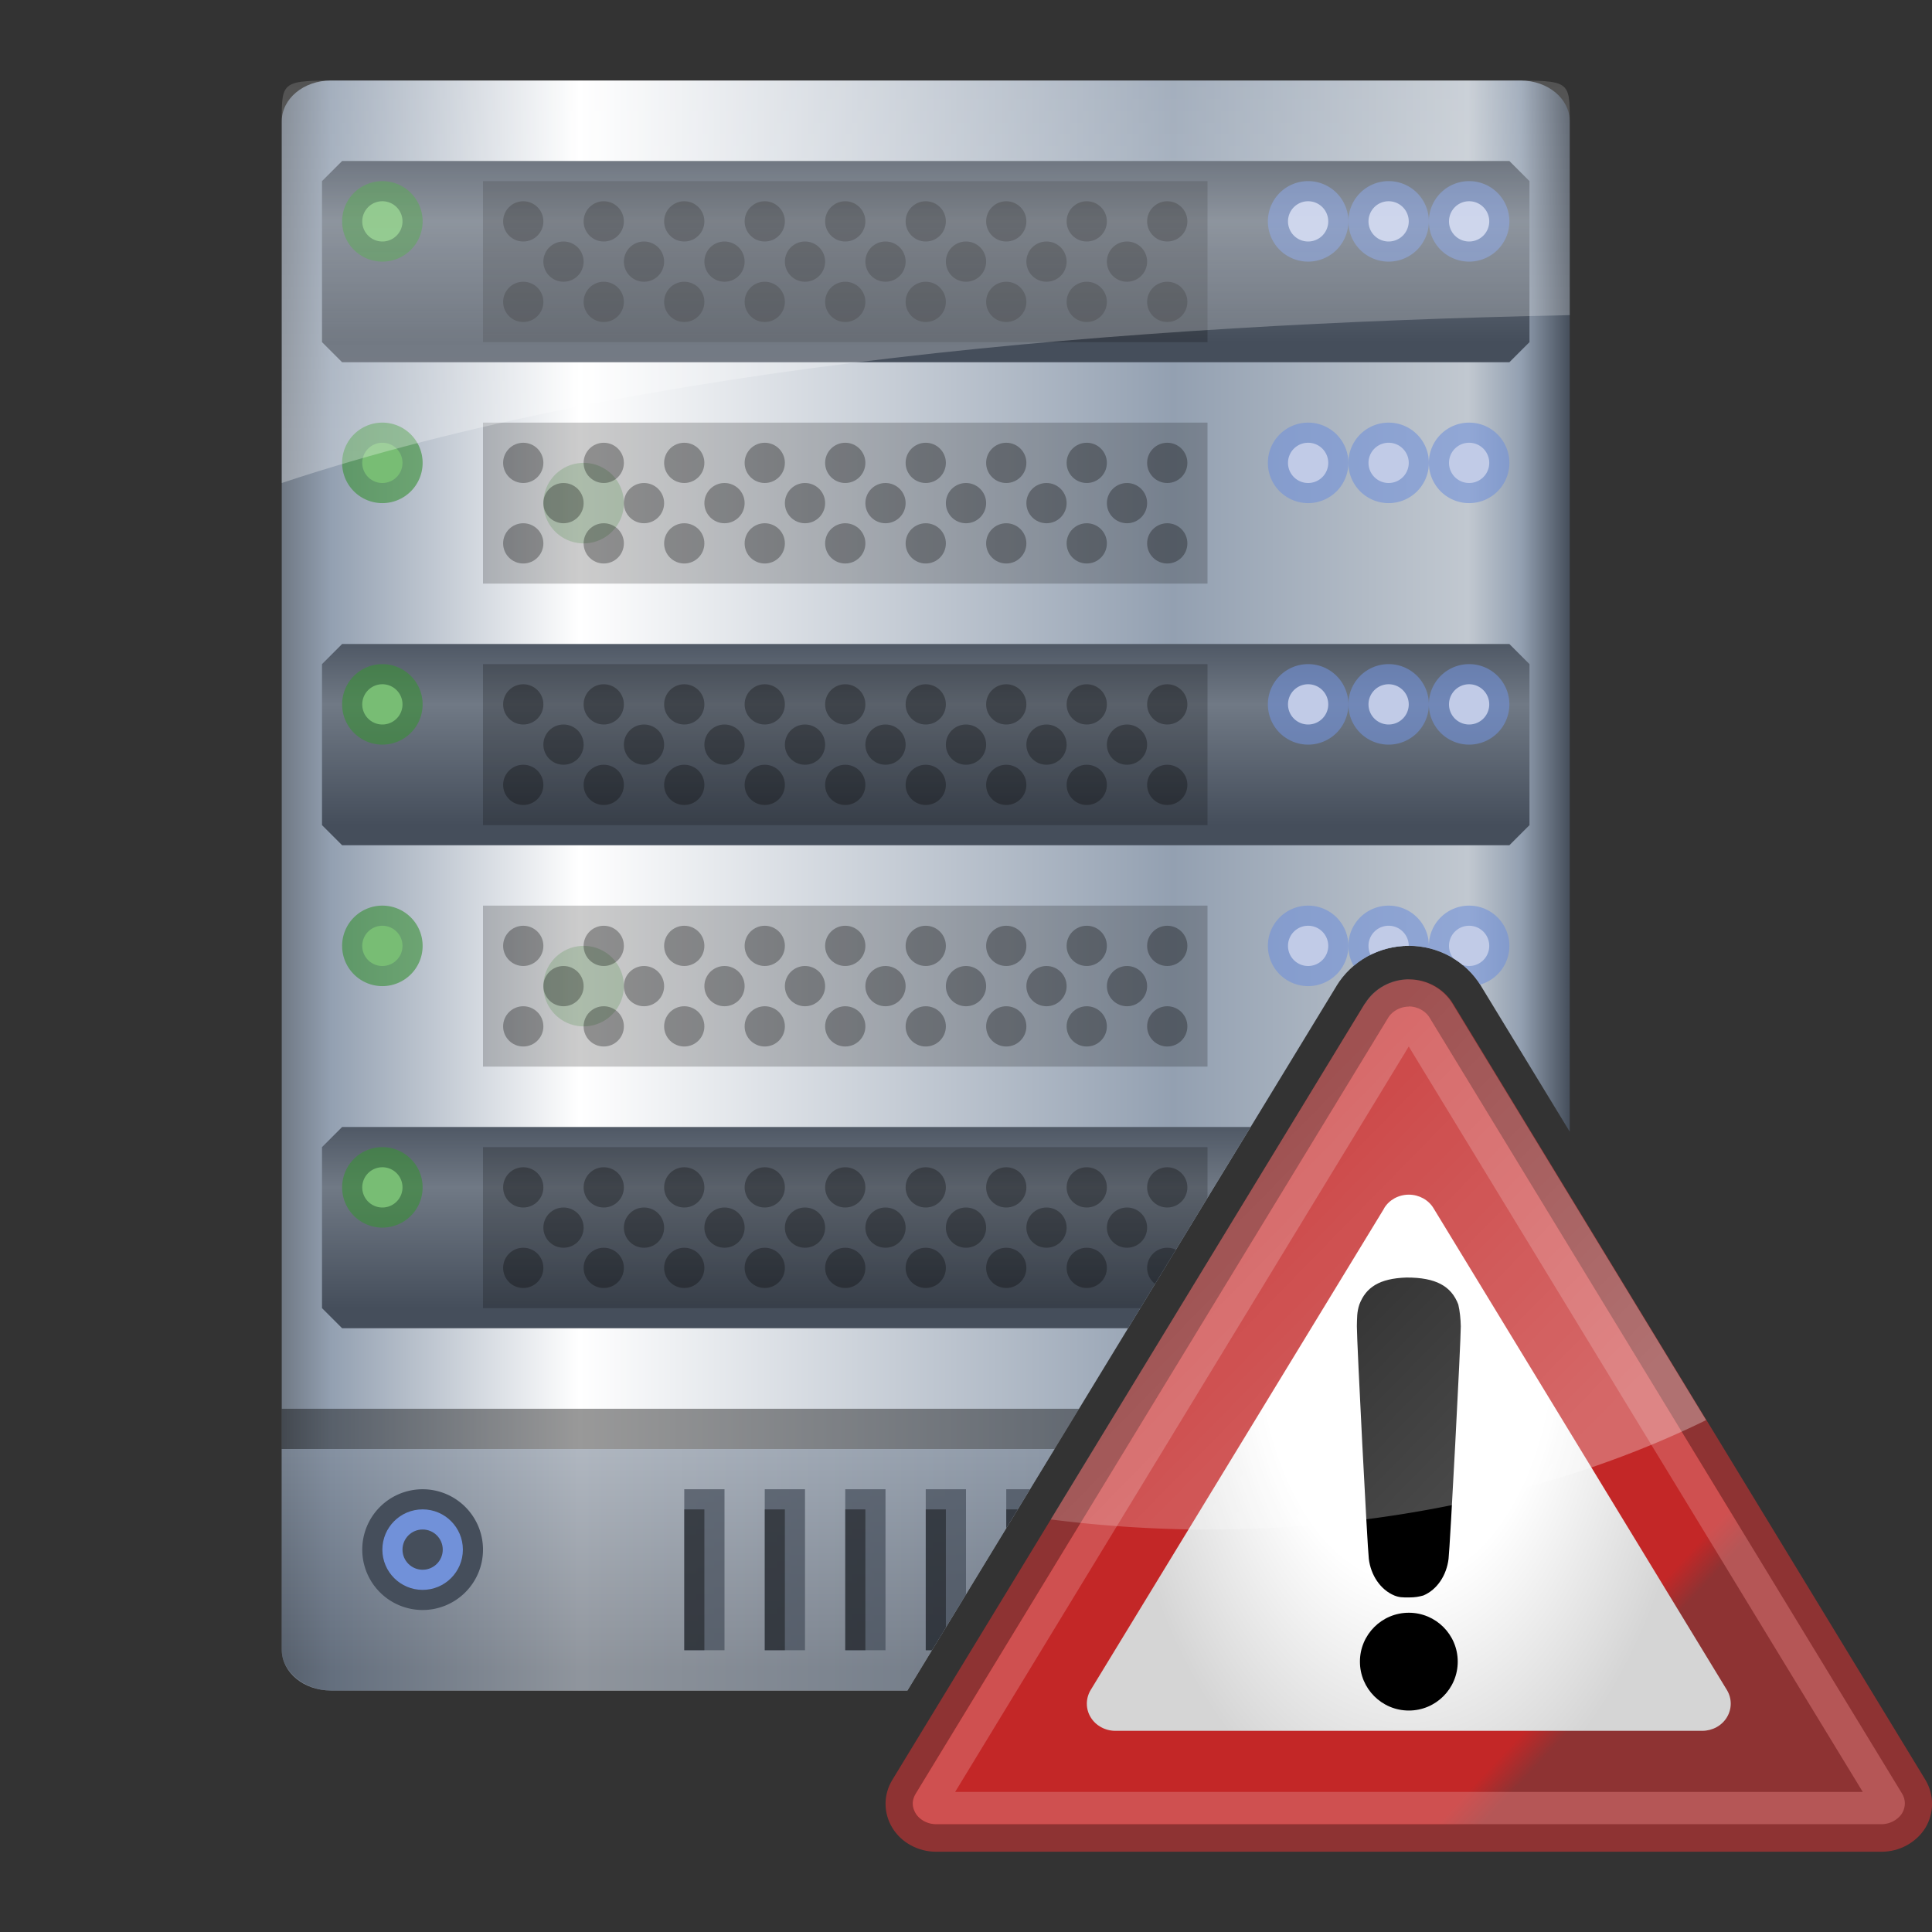
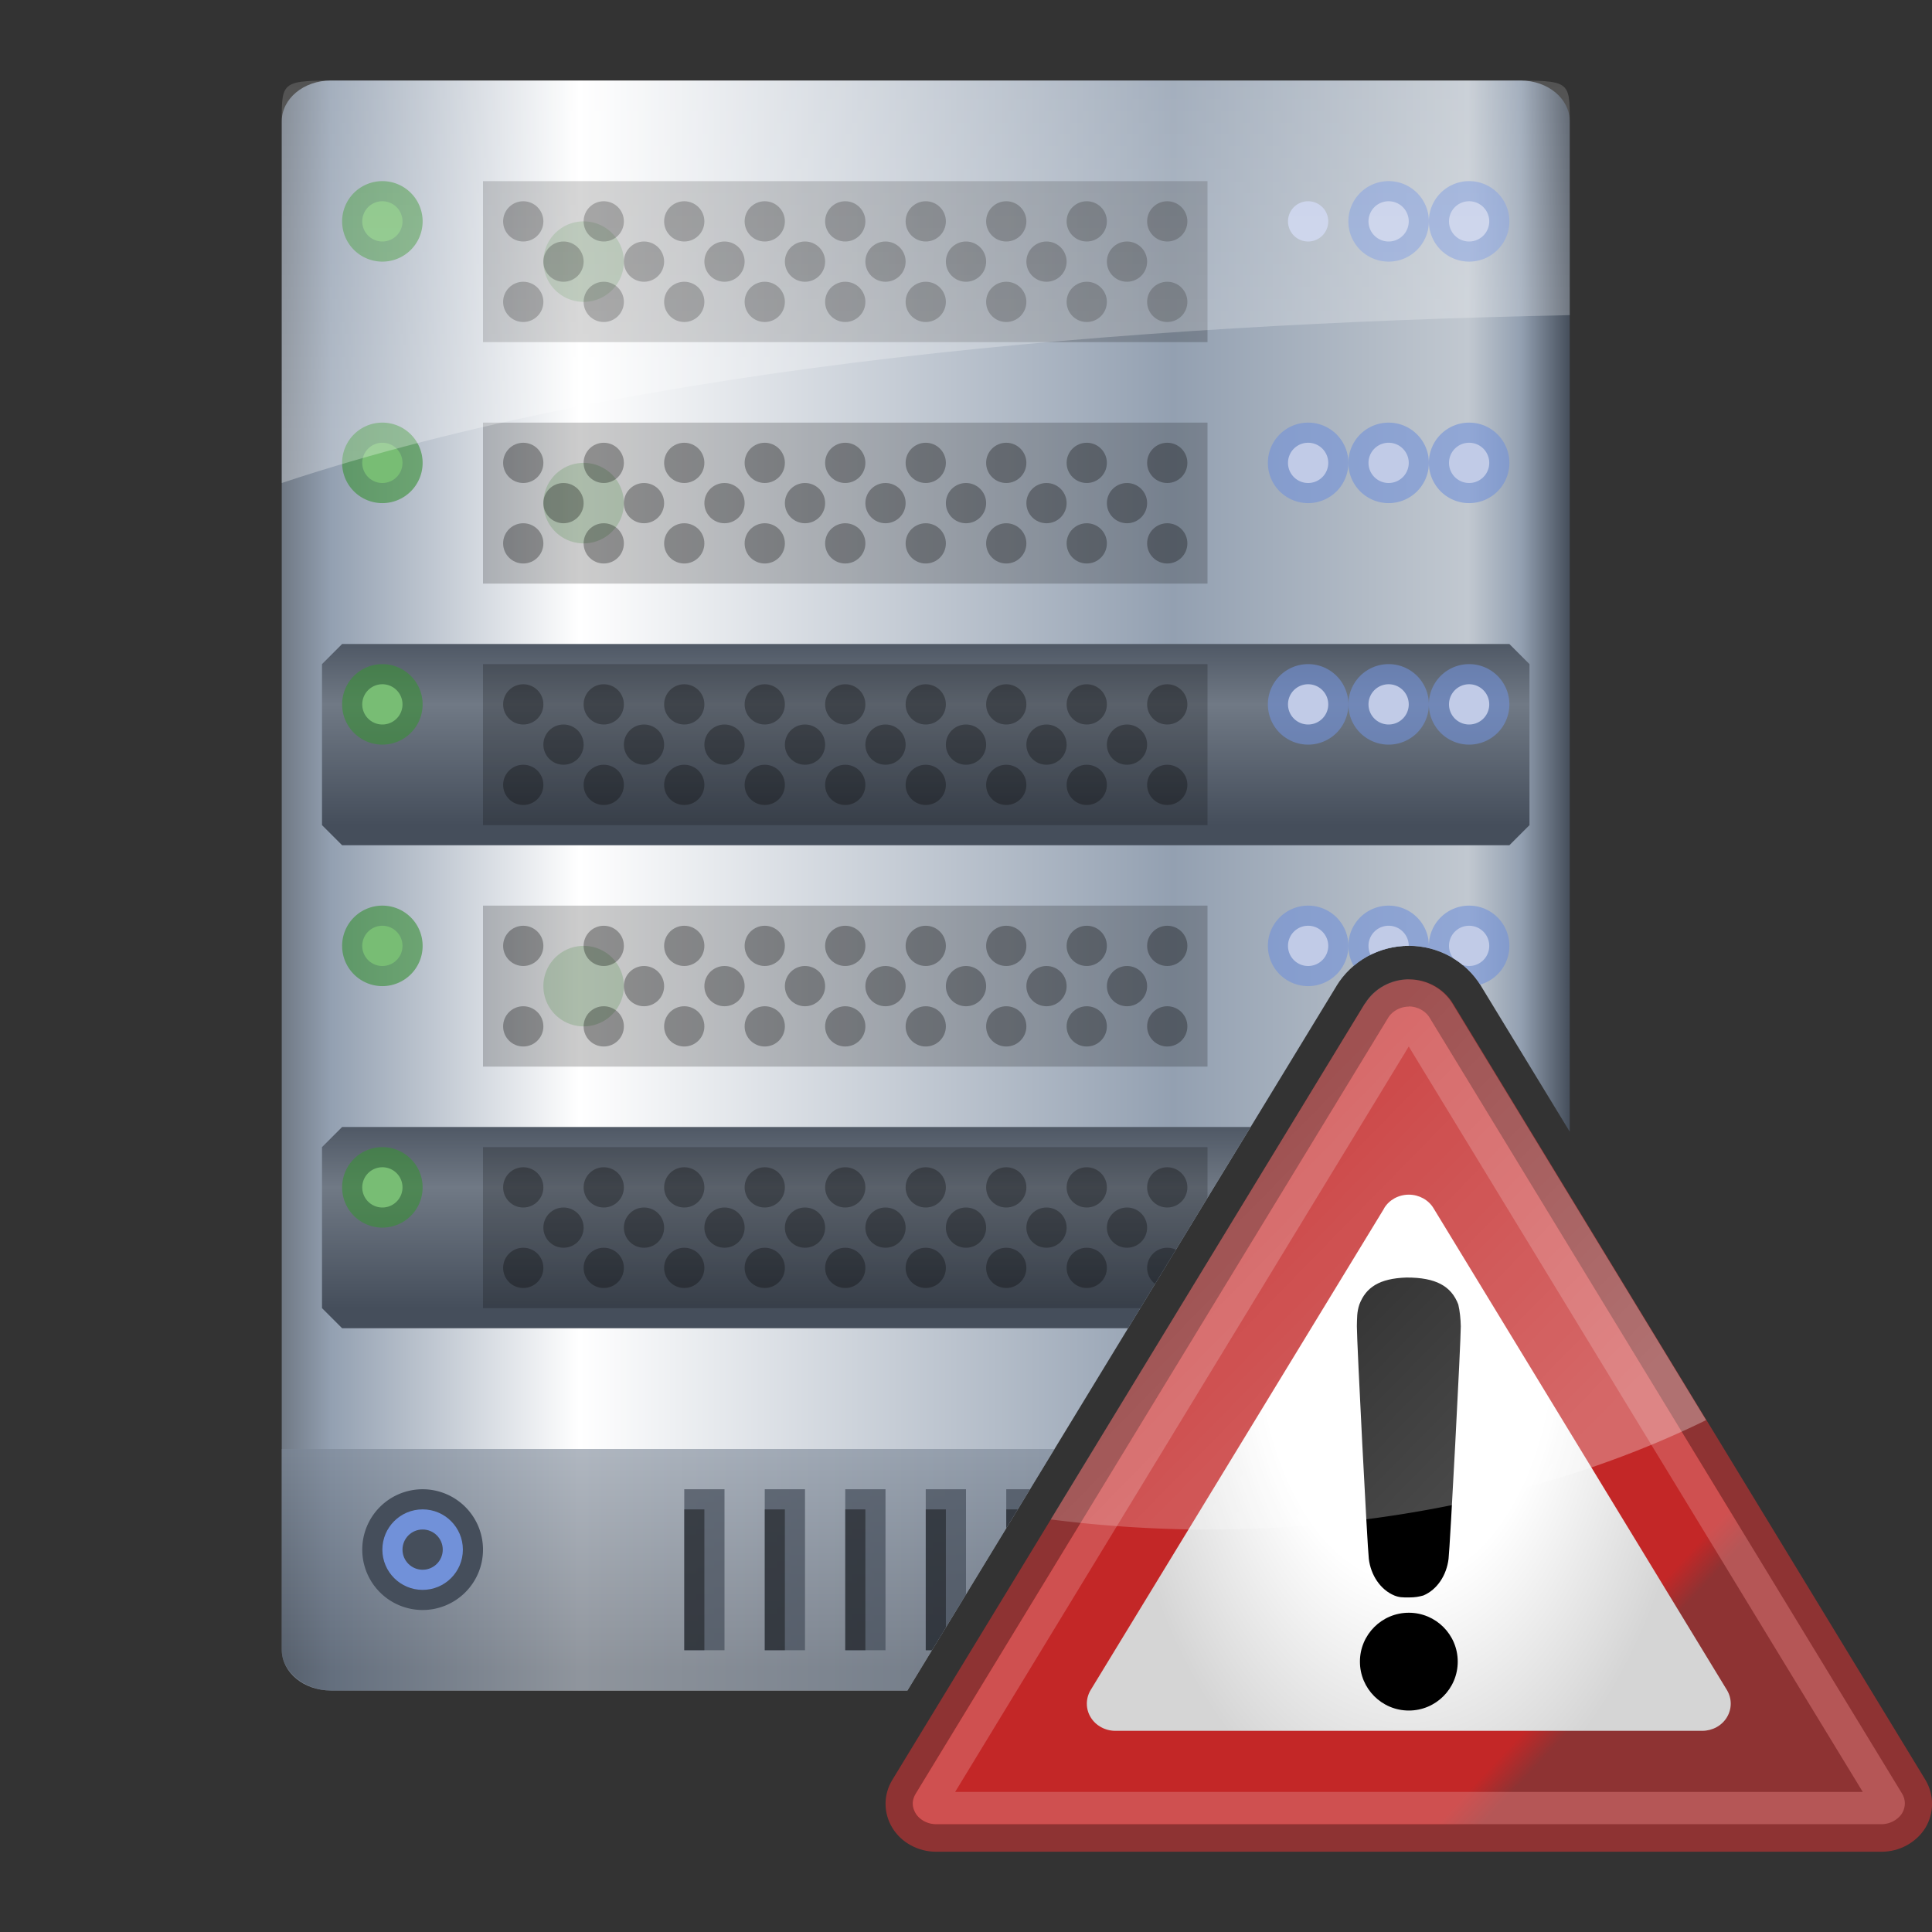
<svg xmlns="http://www.w3.org/2000/svg" xmlns:xlink="http://www.w3.org/1999/xlink" width="48" height="48" version="1.0">
  <rect width="100%" height="100%" fill="#333333" stroke="none" />
  <defs>
    <linearGradient id="b">
      <stop stop-color="#fff" offset="0" />
      <stop stop-color="#fff" stop-opacity=".502" offset="1" />
    </linearGradient>
    <linearGradient id="e" x1="6" x2="37" y1="1032" y2="1032" gradientTransform="matrix(2.065 0 0 2.025 -1.387 -2064)" gradientUnits="userSpaceOnUse">
      <stop stop-color="#707985" offset="0" />
      <stop stop-color="#93a0b1" offset=".038" />
      <stop stop-color="#fff" offset=".231" />
      <stop stop-color="#93a0b1" offset=".692" />
      <stop stop-color="#c1c8d0" offset=".921" />
      <stop stop-color="#93a0b1" offset=".962" />
      <stop stop-color="#454e5b" offset="1" />
    </linearGradient>
    <linearGradient id="d">
      <stop stop-color="#454e5b" offset="0" />
      <stop stop-color="#707985" offset=".4" />
      <stop stop-color="#454e5b" offset="1" />
    </linearGradient>
    <linearGradient id="f" x1="24.64" x2="24.64" y1="1017" y2="1006" gradientTransform="matrix(2.44 0 0 2.019 -10.4 -2059)" gradientUnits="userSpaceOnUse" xlink:href="#b" />
    <linearGradient id="c" x1="23" x2="23" y1="1032" y2="1040" gradientTransform="matrix(2.065 0 0 2 -1.387 -2028)" gradientUnits="userSpaceOnUse">
      <stop stop-color="#93a0b1" offset="0" />
      <stop stop-color="#454e5b" offset="1" />
    </linearGradient>
    <linearGradient id="k" x1="41.19" x2="118.9" y1="616.5" y2="527.6" gradientTransform="matrix(.206 0 0 -.195 23.17 164.4)" gradientUnits="userSpaceOnUse">
      <stop stop-color="#8e3333" offset="0" />
      <stop stop-color="#8e3333" offset="1" />
    </linearGradient>
    <radialGradient id="j" cx="295.5" cy="186.1" r="179.6" gradientTransform="matrix(0 .071 -.041 -1.005e-6 42.57 27.88)" gradientUnits="userSpaceOnUse">
      <stop stop-color="#fff" offset="0" />
      <stop stop-color="#fff" offset=".5" />
      <stop stop-color="#d5d5d5" offset="1" />
    </radialGradient>
    <linearGradient id="a" x1="29" x2="29" y1="1007" y2="1012" gradientTransform="matrix(2 0 0 2 5e-6 -1991)" gradientUnits="userSpaceOnUse" xlink:href="#d" />
    <linearGradient id="h" x1="44" x2="30" y1="61" y2="48" gradientTransform="matrix(.043 0 0 .043 52 40.33)" gradientUnits="userSpaceOnUse">
      <stop stop-color="#8e3333" offset="0" />
      <stop stop-color="#c32727" offset="1" />
    </linearGradient>
    <linearGradient id="g" x1="81.84" x2="42.95" y1="582.2" y2="618.2" gradientTransform="matrix(.206 0 0 -.195 23.17 148.4)" gradientUnits="userSpaceOnUse" xlink:href="#b" />
    <clipPath id="i">
      <path d="m-3-31v96h96v-3.188c-0.719 0.53-1.583 0.852-2.508 0.852h-46.98c-1.464 0-2.832-0.733-3.594-1.984-0.768-1.255-0.766-2.858 0-4.113l23.49-38.57a1.662 1.662 0 0 0 0-4e-3c0.764-1.25 2.127-1.996 3.594-1.996 1.467 0 2.828 0.75 3.59 1.996a1.662 1.662 0 0 0 0 4e-3l22.41 36.79v-85.79z" fill="#fff" fill-rule="evenodd" />
    </clipPath>
  </defs>
  <g transform="translate(0,-16)">
    <g transform="matrix(.5 0 0 .5 1.5 31.5)" clip-path="url(#i)" stroke-width="2">
      <path d="m13.44-27h59.12c1.352 0 2.44 0.903 2.44 2.025v75.95c0 1.122-1.088 2.025-2.44 2.025h-59.12c-1.352 0-2.44-0.903-2.44-2.025v-75.95c0-1.122 1.088-2.025 2.44-2.025z" fill="url(#e)" />
      <path d="m75 41v10c0 1.108-1.088 2-2.44 2h-59.12c-1.352 0-2.44-1-2.44-2v-10z" fill="url(#c)" opacity=".6" />
      <g fill="#454e5b">
        <path d="m21 46a3 3 0 0 1-3 3 3 3 0 0 1-3-3 3 3 0 0 1 3-3 3 3 0 0 1 3 3z" />
        <path d="m39 43h2v8h-2z" opacity=".7" />
        <path d="m43 43h2v8h-2z" opacity=".7" />
        <path d="m47 43h2v8h-2z" opacity=".7" />
        <path d="m51 43h2v8h-2z" opacity=".7" />
        <path d="m55 43h2v8h-2z" opacity=".7" />
        <path d="m59 43h2v8h-2z" opacity=".7" />
        <path d="m63 43h2v8h-2z" opacity=".7" />
        <path d="m67 43h2v8h-2z" opacity=".7" />
      </g>
-       <rect x="11" y="39" width="64" height="2" opacity=".4" />
      <circle cx="18" cy="46" r="2" fill="#7191d9" />
      <g>
        <rect x="39" y="44" width="1" height="7" opacity=".4" />
        <rect x="43" y="44" width="1" height="7" opacity=".4" />
        <rect x="47" y="44" width="1" height="7" opacity=".4" />
        <rect x="51" y="44" width="1" height="7" opacity=".4" />
        <rect x="55" y="44" width="1" height="7" opacity=".4" />
        <rect x="59" y="44" width="1" height="7" opacity=".4" />
        <rect x="63" y="44" width="1" height="7" opacity=".4" />
        <rect x="67" y="44" width="1" height="7" opacity=".4" />
      </g>
      <g fill="#454e5b">
        <circle cx="18" cy="46" r="1" />
        <path d="m31 43h2v8h-2z" opacity=".7" />
        <path d="m35 43h2v8h-2z" opacity=".7" />
      </g>
      <rect x="31" y="44" width="1" height="7" opacity=".4" />
      <rect x="35" y="44" width="1" height="7" opacity=".4" />
      <g stroke-width="2">
        <g transform="translate(-1 -23)">
          <path d="m29 29a2 2 0 0 1-2 2 2 2 0 0 1-2-2 2 2 0 0 1 2-2 2 2 0 0 1 2 2z" fill="#78bd74" opacity=".3" />
          <path d="m15 24 58 2.6e-5 1 1v8l-1 1-58-2.6e-5 -1-1v-8z" fill="url(#a)" />
          <path d="m19 27a2 2 0 0 1-2 2 2 2 0 0 1-2-2 2 2 0 0 1 2-2 2 2 0 0 1 2 2z" fill="#3a8f36" opacity=".6" />
          <path d="m18 27a1 1 0 0 1-1 1 1 1 0 0 1-1-1 1 1 0 0 1 1-1 1 1 0 0 1 1 1z" fill="#78bd74" />
          <path d="m73 27a2 2 0 0 1-2 2 2 2 0 0 1-2-2 2 2 0 0 1 2-2 2 2 0 0 1 2 2z" fill="#7191d9" opacity=".6" />
          <path d="m72 27a1 1 0 0 1-1 1 1 1 0 0 1-1-1 1 1 0 0 1 1-1 1 1 0 0 1 1 1z" fill="#c1cbe7" />
          <path d="m69 27a2 2 0 0 1-2 2 2 2 0 0 1-2-2 2 2 0 0 1 2-2 2 2 0 0 1 2 2z" fill="#7191d9" opacity=".6" />
          <path d="m68 27a1 1 0 0 1-1 1 1 1 0 0 1-1-1 1 1 0 0 1 1-1 1 1 0 0 1 1 1z" fill="#c1cbe7" />
          <path d="m65 27a2 2 0 0 1-2 2 2 2 0 0 1-2-2 2 2 0 0 1 2-2 2 2 0 0 1 2 2z" fill="#7191d9" opacity=".6" />
          <path d="m64 27a1 1 0 0 1-1 1 1 1 0 0 1-1-1 1 1 0 0 1 1-1 1 1 0 0 1 1 1z" fill="#c1cbe7" />
          <g>
            <rect x="22" y="25" width="36" height="8" opacity=".2" />
            <circle cx="32" cy="27" r="1" opacity=".3" />
            <circle cx="32" cy="31" r="1" opacity=".3" />
            <circle cx="34" cy="29" r="1" opacity=".3" />
            <circle cx="36" cy="27" r="1" opacity=".3" />
            <circle cx="36" cy="31" r="1" opacity=".3" />
            <circle cx="38" cy="29" r="1" opacity=".3" />
            <circle cx="40" cy="27" r="1" opacity=".3" />
            <circle cx="40" cy="31" r="1" opacity=".3" />
            <circle cx="42" cy="29" r="1" opacity=".3" />
            <circle cx="44" cy="27" r="1" opacity=".3" />
            <circle cx="44" cy="31" r="1" opacity=".3" />
            <circle cx="46" cy="29" r="1" opacity=".3" />
            <circle cx="48" cy="27" r="1" opacity=".3" />
            <circle cx="48" cy="31" r="1" opacity=".3" />
            <circle cx="50" cy="29" r="1" opacity=".3" />
            <circle cx="52" cy="27" r="1" opacity=".3" />
            <circle cx="52" cy="31" r="1" opacity=".3" />
            <circle cx="54" cy="29" r="1" opacity=".3" />
            <circle cx="56" cy="27" r="1" opacity=".3" />
            <circle cx="56" cy="31" r="1" opacity=".3" />
            <circle cx="24" cy="27" r="1" opacity=".3" />
            <circle cx="24" cy="31" r="1" opacity=".3" />
            <circle cx="26" cy="29" r="1" opacity=".3" />
            <circle cx="28" cy="27" r="1" opacity=".3" />
            <circle cx="28" cy="31" r="1" opacity=".3" />
            <circle cx="30" cy="29" r="1" opacity=".3" />
          </g>
        </g>
        <g transform="translate(-1 -11)">
          <path d="m29 29a2 2 0 0 1-2 2 2 2 0 0 1-2-2 2 2 0 0 1 2-2 2 2 0 0 1 2 2z" fill="#78bd74" opacity=".3" />
          <path d="m15 24 58 2.6e-5 1 1v8l-1 1-58-2.6e-5 -1-1v-8z" fill="url(#a)" />
          <path d="m19 27a2 2 0 0 1-2 2 2 2 0 0 1-2-2 2 2 0 0 1 2-2 2 2 0 0 1 2 2z" fill="#3a8f36" opacity=".6" />
          <path d="m18 27a1 1 0 0 1-1 1 1 1 0 0 1-1-1 1 1 0 0 1 1-1 1 1 0 0 1 1 1z" fill="#78bd74" />
          <path d="m73 27a2 2 0 0 1-2 2 2 2 0 0 1-2-2 2 2 0 0 1 2-2 2 2 0 0 1 2 2z" fill="#7191d9" opacity=".6" />
          <path d="m72 27a1 1 0 0 1-1 1 1 1 0 0 1-1-1 1 1 0 0 1 1-1 1 1 0 0 1 1 1z" fill="#c1cbe7" />
          <path d="m69 27a2 2 0 0 1-2 2 2 2 0 0 1-2-2 2 2 0 0 1 2-2 2 2 0 0 1 2 2z" fill="#7191d9" opacity=".6" />
          <path d="m68 27a1 1 0 0 1-1 1 1 1 0 0 1-1-1 1 1 0 0 1 1-1 1 1 0 0 1 1 1z" fill="#c1cbe7" />
          <path d="m65 27a2 2 0 0 1-2 2 2 2 0 0 1-2-2 2 2 0 0 1 2-2 2 2 0 0 1 2 2z" fill="#7191d9" opacity=".6" />
          <path d="m64 27a1 1 0 0 1-1 1 1 1 0 0 1-1-1 1 1 0 0 1 1-1 1 1 0 0 1 1 1z" fill="#c1cbe7" />
          <g>
            <rect x="22" y="25" width="36" height="8" opacity=".2" />
            <circle cx="32" cy="27" r="1" opacity=".3" />
            <circle cx="32" cy="31" r="1" opacity=".3" />
            <circle cx="34" cy="29" r="1" opacity=".3" />
            <circle cx="36" cy="27" r="1" opacity=".3" />
            <circle cx="36" cy="31" r="1" opacity=".3" />
            <circle cx="38" cy="29" r="1" opacity=".3" />
            <circle cx="40" cy="27" r="1" opacity=".3" />
            <circle cx="40" cy="31" r="1" opacity=".3" />
            <circle cx="42" cy="29" r="1" opacity=".3" />
            <circle cx="44" cy="27" r="1" opacity=".3" />
            <circle cx="44" cy="31" r="1" opacity=".3" />
            <circle cx="46" cy="29" r="1" opacity=".3" />
            <circle cx="48" cy="27" r="1" opacity=".3" />
            <circle cx="48" cy="31" r="1" opacity=".3" />
            <circle cx="50" cy="29" r="1" opacity=".3" />
            <circle cx="52" cy="27" r="1" opacity=".3" />
            <circle cx="52" cy="31" r="1" opacity=".3" />
            <circle cx="54" cy="29" r="1" opacity=".3" />
            <circle cx="56" cy="27" r="1" opacity=".3" />
            <circle cx="56" cy="31" r="1" opacity=".3" />
            <circle cx="24" cy="27" r="1" opacity=".3" />
            <circle cx="24" cy="31" r="1" opacity=".3" />
-             <circle cx="26" cy="29" r="1" opacity=".3" />
            <circle cx="28" cy="27" r="1" opacity=".3" />
            <circle cx="28" cy="31" r="1" opacity=".3" />
            <circle cx="30" cy="29" r="1" opacity=".3" />
          </g>
        </g>
        <g transform="translate(-1 1)">
          <path d="m29 29a2 2 0 0 1-2 2 2 2 0 0 1-2-2 2 2 0 0 1 2-2 2 2 0 0 1 2 2z" fill="#78bd74" opacity=".3" />
          <path d="m15 24 58 2.6e-5 1 1v8l-1 1-58-2.6e-5 -1-1v-8z" fill="url(#a)" />
          <path d="m19 27a2 2 0 0 1-2 2 2 2 0 0 1-2-2 2 2 0 0 1 2-2 2 2 0 0 1 2 2z" fill="#3a8f36" opacity=".6" />
          <path d="m18 27a1 1 0 0 1-1 1 1 1 0 0 1-1-1 1 1 0 0 1 1-1 1 1 0 0 1 1 1z" fill="#78bd74" />
-           <path d="m73 27a2 2 0 0 1-2 2 2 2 0 0 1-2-2 2 2 0 0 1 2-2 2 2 0 0 1 2 2z" fill="#7191d9" opacity=".6" />
+           <path d="m73 27a2 2 0 0 1-2 2 2 2 0 0 1-2-2 2 2 0 0 1 2-2 2 2 0 0 1 2 2" fill="#7191d9" opacity=".6" />
          <path d="m72 27a1 1 0 0 1-1 1 1 1 0 0 1-1-1 1 1 0 0 1 1-1 1 1 0 0 1 1 1z" fill="#c1cbe7" />
          <path d="m69 27a2 2 0 0 1-2 2 2 2 0 0 1-2-2 2 2 0 0 1 2-2 2 2 0 0 1 2 2z" fill="#7191d9" opacity=".6" />
          <path d="m68 27a1 1 0 0 1-1 1 1 1 0 0 1-1-1 1 1 0 0 1 1-1 1 1 0 0 1 1 1z" fill="#c1cbe7" />
          <path d="m65 27a2 2 0 0 1-2 2 2 2 0 0 1-2-2 2 2 0 0 1 2-2 2 2 0 0 1 2 2z" fill="#7191d9" opacity=".6" />
          <path d="m64 27a1 1 0 0 1-1 1 1 1 0 0 1-1-1 1 1 0 0 1 1-1 1 1 0 0 1 1 1z" fill="#c1cbe7" />
          <g>
            <rect x="22" y="25" width="36" height="8" opacity=".2" />
            <circle cx="32" cy="27" r="1" opacity=".3" />
            <circle cx="32" cy="31" r="1" opacity=".3" />
            <circle cx="34" cy="29" r="1" opacity=".3" />
            <circle cx="36" cy="27" r="1" opacity=".3" />
            <circle cx="36" cy="31" r="1" opacity=".3" />
            <circle cx="38" cy="29" r="1" opacity=".3" />
            <circle cx="40" cy="27" r="1" opacity=".3" />
            <circle cx="40" cy="31" r="1" opacity=".3" />
            <circle cx="42" cy="29" r="1" opacity=".3" />
            <circle cx="44" cy="27" r="1" opacity=".3" />
            <circle cx="44" cy="31" r="1" opacity=".3" />
            <circle cx="46" cy="29" r="1" opacity=".3" />
            <circle cx="48" cy="27" r="1" opacity=".3" />
            <circle cx="48" cy="31" r="1" opacity=".3" />
            <circle cx="50" cy="29" r="1" opacity=".3" />
            <circle cx="52" cy="27" r="1" opacity=".3" />
            <circle cx="52" cy="31" r="1" opacity=".3" />
            <circle cx="54" cy="29" r="1" opacity=".3" />
            <circle cx="56" cy="27" r="1" opacity=".3" />
            <circle cx="56" cy="31" r="1" opacity=".3" />
            <circle cx="24" cy="27" r="1" opacity=".3" />
            <circle cx="24" cy="31" r="1" opacity=".3" />
            <circle cx="26" cy="29" r="1" opacity=".3" />
            <circle cx="28" cy="27" r="1" opacity=".3" />
            <circle cx="28" cy="31" r="1" opacity=".3" />
            <circle cx="30" cy="29" r="1" opacity=".3" />
          </g>
        </g>
        <g transform="translate(-1 -35)">
          <path d="m29 29a2 2 0 0 1-2 2 2 2 0 0 1-2-2 2 2 0 0 1 2-2 2 2 0 0 1 2 2z" fill="#78bd74" opacity=".3" />
          <path d="m15 24 58 2.6e-5 1 1v8l-1 1-58-2.6e-5 -1-1v-8z" fill="url(#a)" />
          <path d="m19 27a2 2 0 0 1-2 2 2 2 0 0 1-2-2 2 2 0 0 1 2-2 2 2 0 0 1 2 2z" fill="#3a8f36" opacity=".6" />
          <path d="m18 27a1 1 0 0 1-1 1 1 1 0 0 1-1-1 1 1 0 0 1 1-1 1 1 0 0 1 1 1z" fill="#78bd74" />
          <path d="m73 27a2 2 0 0 1-2 2 2 2 0 0 1-2-2 2 2 0 0 1 2-2 2 2 0 0 1 2 2z" fill="#7191d9" opacity=".6" />
          <path d="m72 27a1 1 0 0 1-1 1 1 1 0 0 1-1-1 1 1 0 0 1 1-1 1 1 0 0 1 1 1z" fill="#c1cbe7" />
          <path d="m69 27a2 2 0 0 1-2 2 2 2 0 0 1-2-2 2 2 0 0 1 2-2 2 2 0 0 1 2 2z" fill="#7191d9" opacity=".6" />
          <path d="m68 27a1 1 0 0 1-1 1 1 1 0 0 1-1-1 1 1 0 0 1 1-1 1 1 0 0 1 1 1z" fill="#c1cbe7" />
          <path d="m65 27a2 2 0 0 1-2 2 2 2 0 0 1-2-2 2 2 0 0 1 2-2 2 2 0 0 1 2 2z" fill="#7191d9" opacity=".6" />
          <path d="m64 27a1 1 0 0 1-1 1 1 1 0 0 1-1-1 1 1 0 0 1 1-1 1 1 0 0 1 1 1z" fill="#c1cbe7" />
          <g>
            <rect x="22" y="25" width="36" height="8" opacity=".2" />
            <circle cx="32" cy="27" r="1" opacity=".3" />
            <circle cx="32" cy="31" r="1" opacity=".3" />
            <circle cx="34" cy="29" r="1" opacity=".3" />
            <circle cx="36" cy="27" r="1" opacity=".3" />
            <circle cx="36" cy="31" r="1" opacity=".3" />
            <circle cx="38" cy="29" r="1" opacity=".3" />
            <circle cx="40" cy="27" r="1" opacity=".3" />
            <circle cx="40" cy="31" r="1" opacity=".3" />
            <circle cx="42" cy="29" r="1" opacity=".3" />
            <circle cx="44" cy="27" r="1" opacity=".3" />
            <circle cx="44" cy="31" r="1" opacity=".3" />
            <circle cx="46" cy="29" r="1" opacity=".3" />
            <circle cx="48" cy="27" r="1" opacity=".3" />
            <circle cx="48" cy="31" r="1" opacity=".3" />
            <circle cx="50" cy="29" r="1" opacity=".3" />
            <circle cx="52" cy="27" r="1" opacity=".3" />
            <circle cx="52" cy="31" r="1" opacity=".3" />
            <circle cx="54" cy="29" r="1" opacity=".3" />
            <circle cx="56" cy="27" r="1" opacity=".3" />
            <circle cx="56" cy="31" r="1" opacity=".3" />
            <circle cx="24" cy="27" r="1" opacity=".3" />
            <circle cx="24" cy="31" r="1" opacity=".3" />
            <circle cx="26" cy="29" r="1" opacity=".3" />
            <circle cx="28" cy="27" r="1" opacity=".3" />
            <circle cx="28" cy="31" r="1" opacity=".3" />
            <circle cx="30" cy="29" r="1" opacity=".3" />
          </g>
        </g>
        <g transform="translate(-1 -47)">
          <path d="m29 29a2 2 0 0 1-2 2 2 2 0 0 1-2-2 2 2 0 0 1 2-2 2 2 0 0 1 2 2z" fill="#78bd74" opacity=".3" />
-           <path d="m15 24 58 2.6e-5 1 1v8l-1 1-58-2.6e-5 -1-1v-8z" fill="url(#a)" />
-           <path d="m19 27a2 2 0 0 1-2 2 2 2 0 0 1-2-2 2 2 0 0 1 2-2 2 2 0 0 1 2 2z" fill="#3a8f36" opacity=".6" />
-           <path d="m18 27a1 1 0 0 1-1 1 1 1 0 0 1-1-1 1 1 0 0 1 1-1 1 1 0 0 1 1 1z" fill="#78bd74" />
-           <path d="m73 27a2 2 0 0 1-2 2 2 2 0 0 1-2-2 2 2 0 0 1 2-2 2 2 0 0 1 2 2z" fill="#7191d9" opacity=".6" />
-           <path d="m72 27a1 1 0 0 1-1 1 1 1 0 0 1-1-1 1 1 0 0 1 1-1 1 1 0 0 1 1 1z" fill="#c1cbe7" />
-           <path d="m69 27a2 2 0 0 1-2 2 2 2 0 0 1-2-2 2 2 0 0 1 2-2 2 2 0 0 1 2 2z" fill="#7191d9" opacity=".6" />
-           <path d="m68 27a1 1 0 0 1-1 1 1 1 0 0 1-1-1 1 1 0 0 1 1-1 1 1 0 0 1 1 1z" fill="#c1cbe7" />
-           <path d="m65 27a2 2 0 0 1-2 2 2 2 0 0 1-2-2 2 2 0 0 1 2-2 2 2 0 0 1 2 2z" fill="#7191d9" opacity=".6" />
+           <path d="m19 27a2 2 0 0 1-2 2 2 2 0 0 1-2-2 2 2 0 0 1 2-2 2 2 0 0 1 2 2z" fill="#3a8f36" opacity=".6" />
+           <path d="m18 27a1 1 0 0 1-1 1 1 1 0 0 1-1-1 1 1 0 0 1 1-1 1 1 0 0 1 1 1z" fill="#78bd74" />
+           <path d="m73 27a2 2 0 0 1-2 2 2 2 0 0 1-2-2 2 2 0 0 1 2-2 2 2 0 0 1 2 2z" fill="#7191d9" opacity=".6" />
+           <path d="m72 27a1 1 0 0 1-1 1 1 1 0 0 1-1-1 1 1 0 0 1 1-1 1 1 0 0 1 1 1z" fill="#c1cbe7" />
+           <path d="m69 27a2 2 0 0 1-2 2 2 2 0 0 1-2-2 2 2 0 0 1 2-2 2 2 0 0 1 2 2z" fill="#7191d9" opacity=".6" />
+           <path d="m68 27a1 1 0 0 1-1 1 1 1 0 0 1-1-1 1 1 0 0 1 1-1 1 1 0 0 1 1 1z" fill="#c1cbe7" />
          <path d="m64 27a1 1 0 0 1-1 1 1 1 0 0 1-1-1 1 1 0 0 1 1-1 1 1 0 0 1 1 1z" fill="#c1cbe7" />
          <g>
            <rect x="22" y="25" width="36" height="8" opacity=".2" />
            <circle cx="32" cy="27" r="1" opacity=".3" />
            <circle cx="32" cy="31" r="1" opacity=".3" />
            <circle cx="34" cy="29" r="1" opacity=".3" />
            <circle cx="36" cy="27" r="1" opacity=".3" />
            <circle cx="36" cy="31" r="1" opacity=".3" />
            <circle cx="38" cy="29" r="1" opacity=".3" />
            <circle cx="40" cy="27" r="1" opacity=".3" />
            <circle cx="40" cy="31" r="1" opacity=".3" />
            <circle cx="42" cy="29" r="1" opacity=".3" />
            <circle cx="44" cy="27" r="1" opacity=".3" />
            <circle cx="44" cy="31" r="1" opacity=".3" />
            <circle cx="46" cy="29" r="1" opacity=".3" />
            <circle cx="48" cy="27" r="1" opacity=".3" />
            <circle cx="48" cy="31" r="1" opacity=".3" />
            <circle cx="50" cy="29" r="1" opacity=".3" />
            <circle cx="52" cy="27" r="1" opacity=".3" />
            <circle cx="52" cy="31" r="1" opacity=".3" />
            <circle cx="54" cy="29" r="1" opacity=".3" />
            <circle cx="56" cy="27" r="1" opacity=".3" />
            <circle cx="56" cy="31" r="1" opacity=".3" />
            <circle cx="24" cy="27" r="1" opacity=".3" />
            <circle cx="24" cy="31" r="1" opacity=".3" />
            <circle cx="26" cy="29" r="1" opacity=".3" />
            <circle cx="28" cy="27" r="1" opacity=".3" />
            <circle cx="28" cy="31" r="1" opacity=".3" />
            <circle cx="30" cy="29" r="1" opacity=".3" />
          </g>
        </g>
      </g>
      <path d="m11-25v18c17.81-5.922 42.04-7.886 64-8.341l-1e-6 -9.659c0-2 0-2-3-2h-58c-3 0-3 0-3 2z" fill="url(#f)" opacity=".3" />
    </g>
    <g>
      <path d="m33.91 40.93-11.74 19.29c-0.225 0.368-0.225 0.823 0 1.192 0.221 0.364 0.637 0.594 1.088 0.594h23.49c0.446 0 0.862-0.23 1.088-0.594 0.221-0.368 0.221-0.823 0-1.192l-11.74-19.29c-0.225-0.368-0.641-0.598-1.088-0.598-0.446 0-0.862 0.23-1.088 0.598z" fill="url(#k)" />
      <path d="m35 41.01c-0.213 0-0.412 0.116-0.51 0.275l-11.74 19.28a0.677 0.677 0 0 1 0 2e-3c-0.096 0.157-0.096 0.328 0 0.484a0.677 0.677 0 0 1 0 2e-3c0.092 0.151 0.287 0.268 0.508 0.268h23.49c0.212 0 0.411-0.116 0.508-0.27 0.091-0.156 0.093-0.335 0-0.49l-11.74-19.28c-0.098-0.159-0.297-0.275-0.51-0.275z" fill="url(#h)" />
      <path d="m34.39 46.02-7.294 11.97c-0.125 0.209-0.125 0.468 0 0.673 0.125 0.209 0.361 0.339 0.615 0.339h14.58c0.254 0 0.49-0.129 0.615-0.339 0.125-0.209 0.125-0.463 0-0.673l-7.289-11.97c-0.125-0.209-0.361-0.339-0.615-0.339-0.254 0-0.49 0.129-0.615 0.339z" fill="url(#j)" />
      <path d="m34.94 47.74c-0.67 0.023-1.004 0.243-1.167 0.67-0.064 0.192-0.056 0.337-0.062 0.539 1.8e-4 0.412 0.26 5.47 0.297 5.78 0.049 0.406 0.288 0.767 0.635 0.911 0.122 0.048 0.198 0.048 0.359 0.048s0.25-0.019 0.359-0.048c0.347-0.145 0.579-0.506 0.628-0.911 0.037-0.31 0.304-5.368 0.304-5.78-0.004-0.182-0.023-0.37-0.062-0.539-0.174-0.456-0.555-0.673-1.291-0.67zm0.062 8.328c-0.671 0-1.215 0.544-1.215 1.215 0 0.671 0.544 1.215 1.215 1.215 0.671 0 1.215-0.544 1.215-1.215 0-0.671-0.544-1.215-1.215-1.215z" />
      <path transform="translate(0,16)" d="m35 25.01c-0.213 0-0.412 0.116-0.51 0.275l-11.74 19.28a0.677 0.677 0 0 1 0 2e-3c-0.096 0.157-0.096 0.328 0 0.484a0.677 0.677 0 0 1 0 2e-3c0.092 0.151 0.287 0.268 0.508 0.268h23.49c0.212 0 0.411-0.116 0.508-0.27 0.091-0.156 0.093-0.335 0-0.49l-11.74-19.28c-0.098-0.159-0.297-0.275-0.51-0.275zm0 0.99 11.28 18.52h-22.55z" fill="#dc7b7b" opacity=".5" />
      <path transform="translate(0,16)" d="m35 24.33c-0.446 0-0.863 0.231-1.088 0.6l-7.807 12.82a21 14 0 0 0 3.893 0.252 21 14 0 0 0 12.39-2.719l-6.305-10.35c-0.225-0.368-0.641-0.6-1.088-0.6z" fill="url(#g)" opacity=".3" />
    </g>
  </g>
</svg>